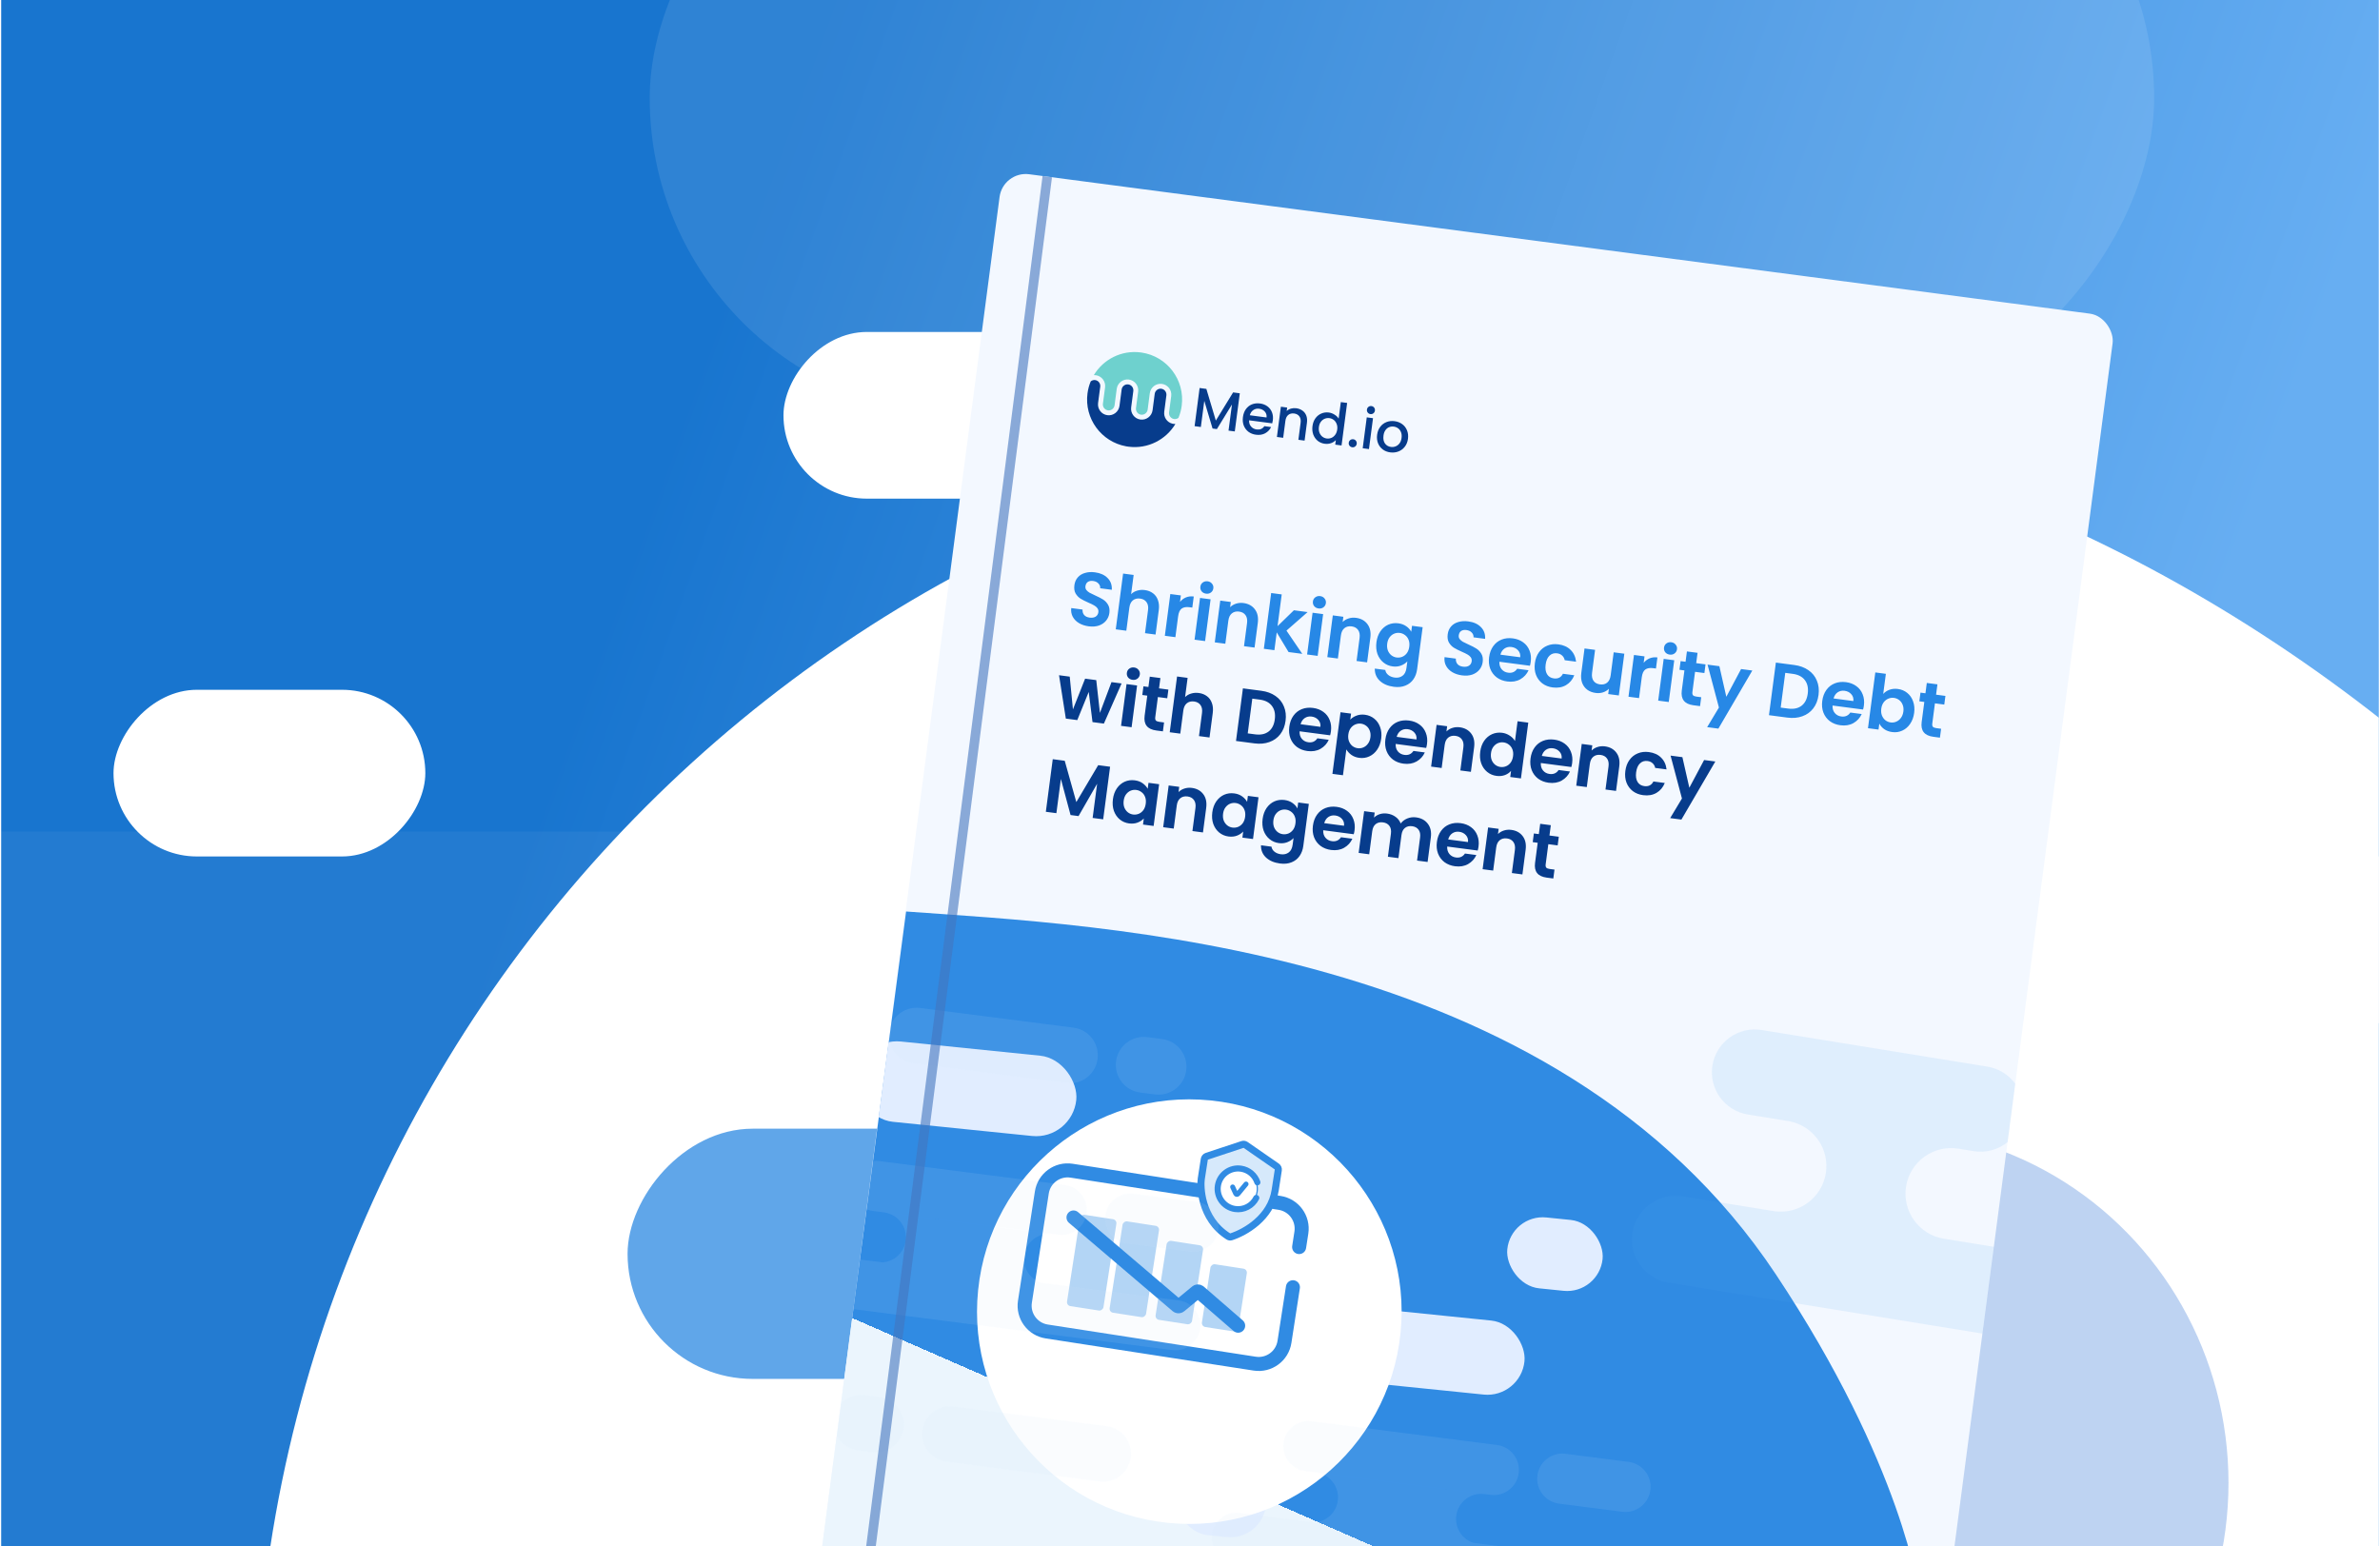
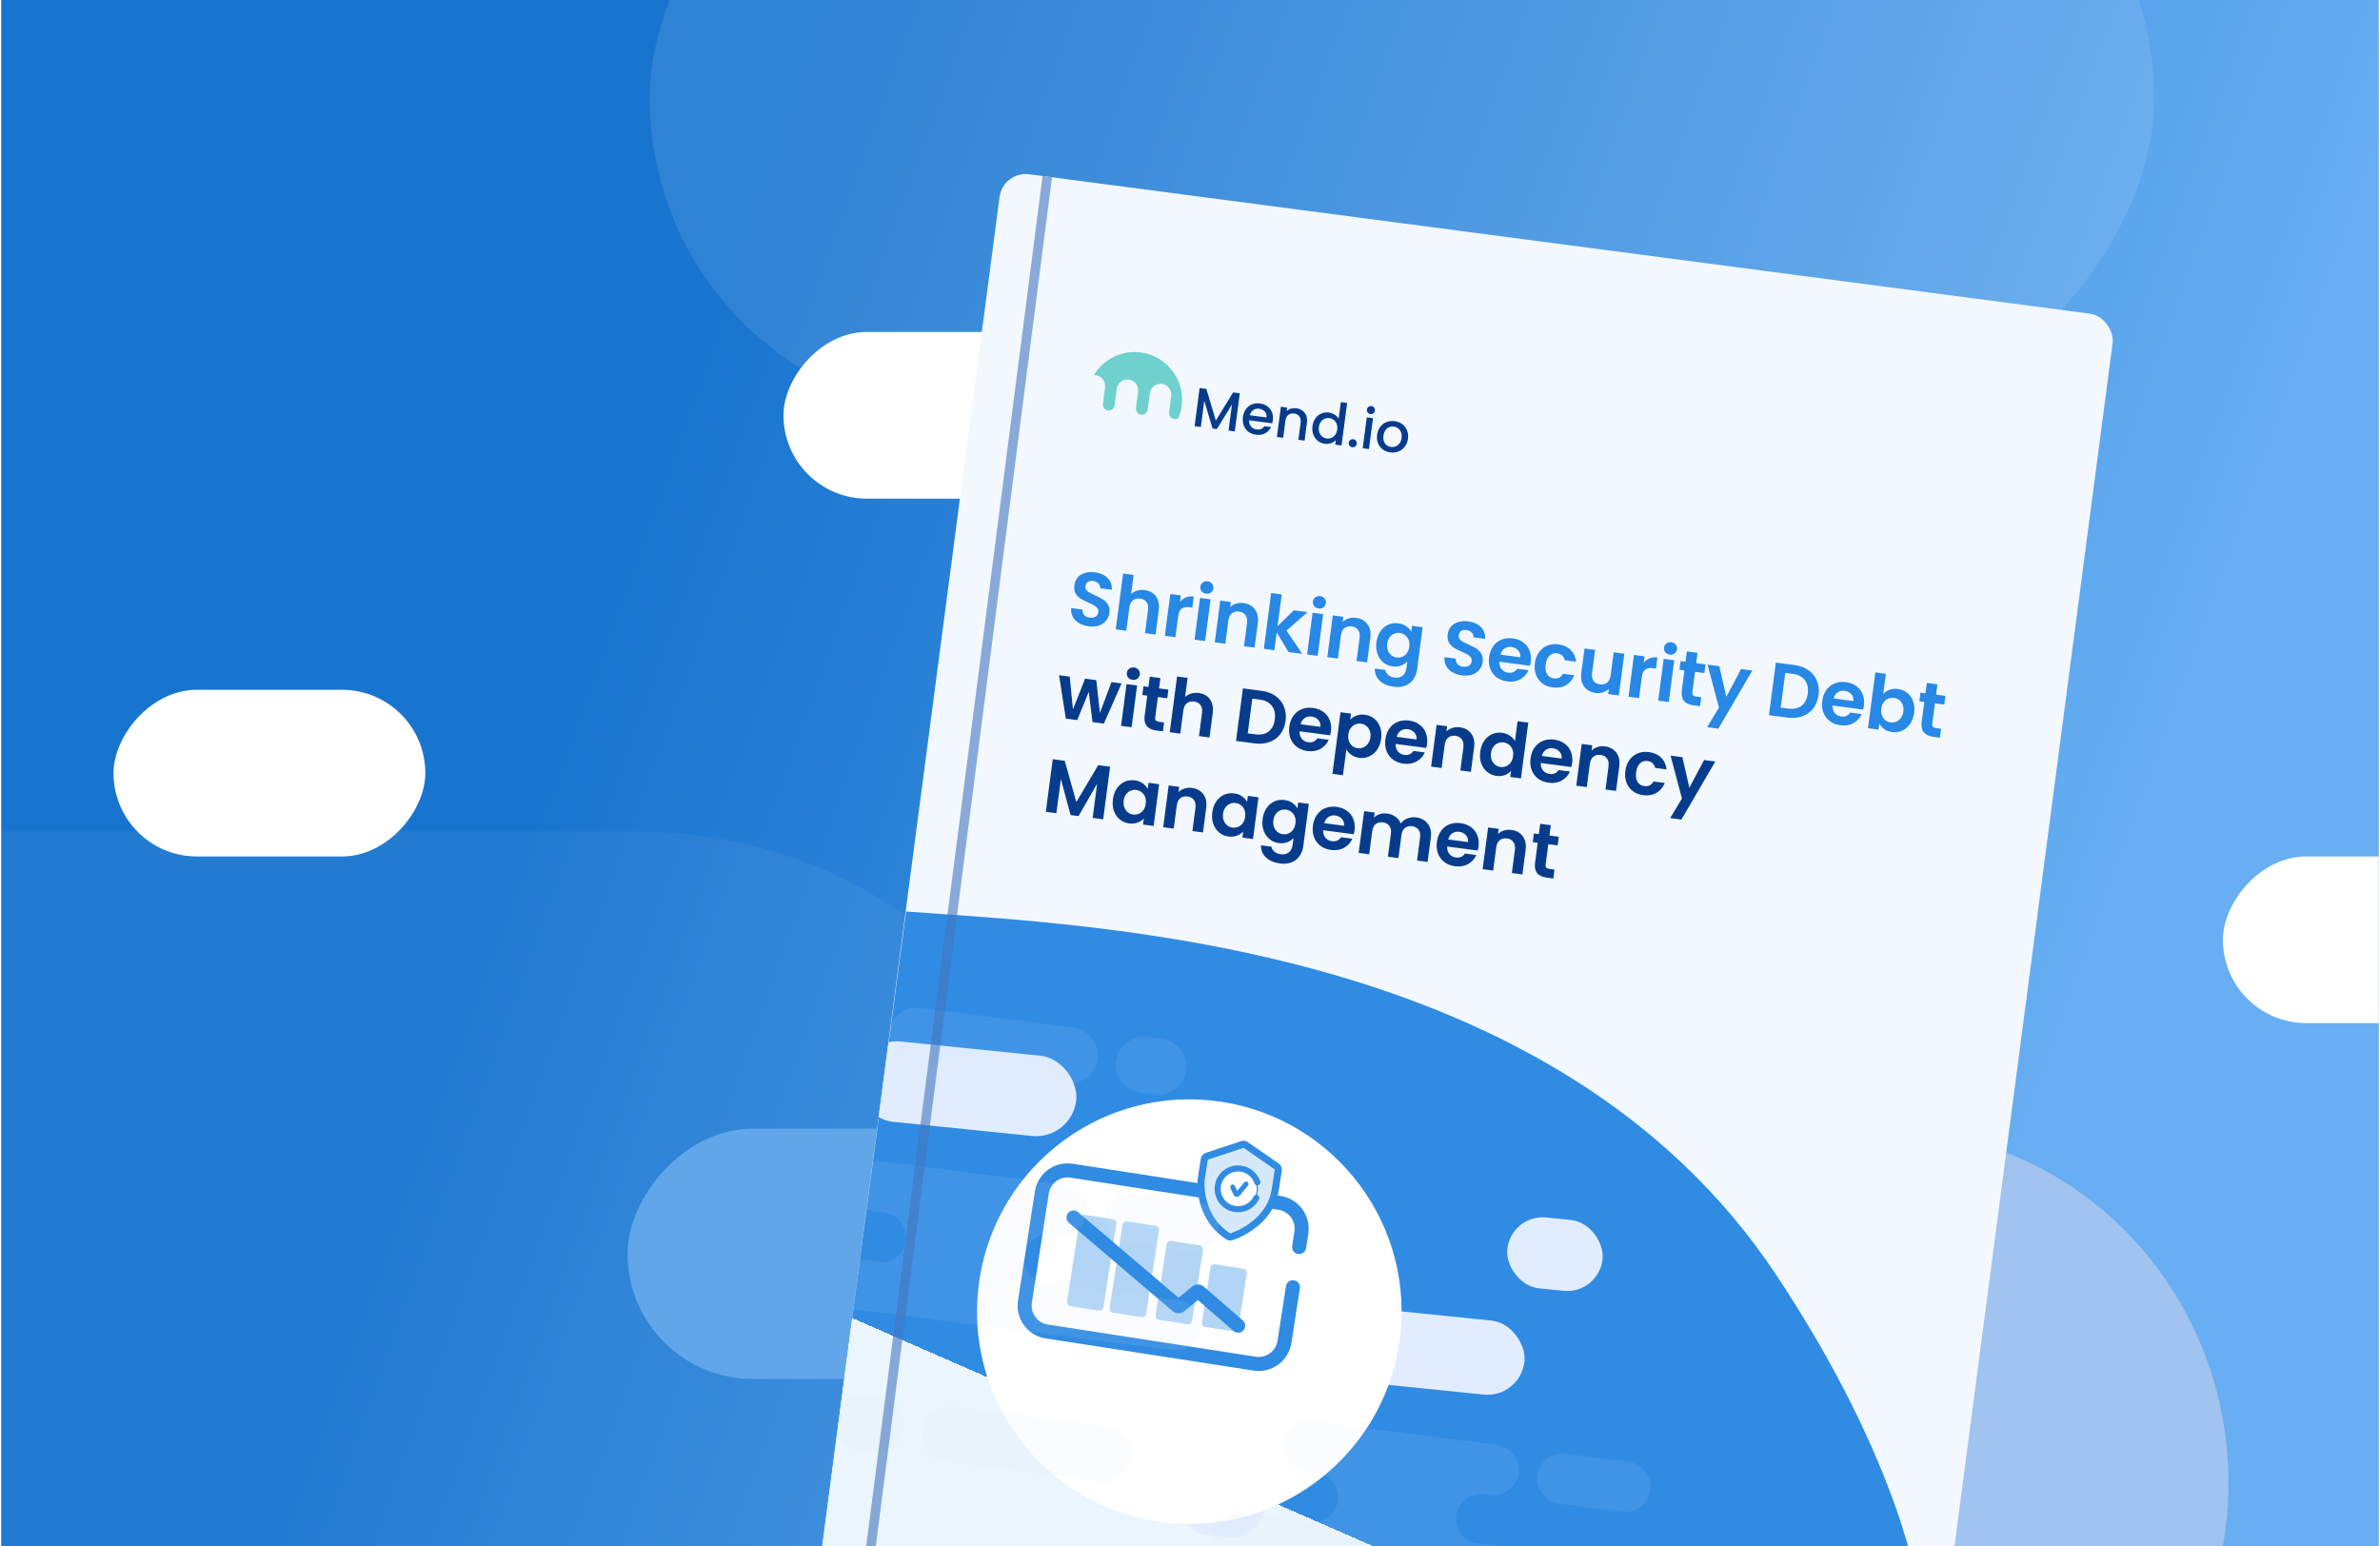
<svg xmlns="http://www.w3.org/2000/svg" width="1002" height="651" viewBox="0 0 1002 651" fill="none">
  <g clip-path="url(#clip0_2690_4139)">
    <rect width="1001" height="651" transform="translate(0.5)" fill="url(#paint0_linear_2690_4139)" />
    <rect opacity="0.05" width="927.78" height="390.644" rx="195.322" transform="matrix(1 0 0 -1 -463.391 740.781)" fill="white" />
    <rect opacity="0.1" width="633.383" height="267.133" rx="133.566" transform="matrix(1 0 0 -1 273.531 174.852)" fill="white" />
    <rect width="131.277" height="70.174" rx="35.087" transform="matrix(1 0 0 -1 329.848 209.938)" fill="white" />
-     <rect width="2671.11" height="1124.68" rx="562.34" transform="matrix(0 -1 -1 0 1231.95 2845.96)" fill="white" />
    <g opacity="0.8" filter="url(#filter0_f_2690_4139)">
      <ellipse cx="792.008" cy="624.313" rx="146.207" ry="149.11" fill="#AEC8EF" />
    </g>
    <rect width="197.867" height="105.343" rx="52.671" transform="matrix(1 0 0 -1 264.211 580.545)" fill="#60A6E9" />
    <g filter="url(#filter1_dd_2690_4139)">
      <g clip-path="url(#clip1_2690_4139)">
        <rect x="422.273" y="52.912" width="472.628" height="668.828" rx="11.121" transform="rotate(7.488 422.273 52.912)" fill="#F3F8FF" />
        <path d="M458.348 244.69C456.804 244.487 455.443 244.039 454.265 243.346C453.107 242.656 452.235 241.767 451.646 240.678C451.058 239.59 450.842 238.367 450.999 237.011L455.758 237.636C455.701 238.554 455.924 239.315 456.426 239.919C456.949 240.525 457.718 240.895 458.733 241.029C459.769 241.165 460.616 241.029 461.272 240.62C461.931 240.19 462.313 239.574 462.419 238.77C462.505 238.114 462.375 237.548 462.029 237.073C461.682 236.597 461.218 236.202 460.635 235.889C460.076 235.557 459.287 235.174 458.269 234.739C456.886 234.127 455.766 233.56 454.91 233.038C454.077 232.499 453.387 231.773 452.839 230.862C452.316 229.933 452.146 228.77 452.33 227.374C452.502 226.063 452.98 224.963 453.764 224.077C454.547 223.19 455.565 222.571 456.816 222.219C458.07 221.845 459.458 221.759 460.981 221.959C463.265 222.259 465.043 223.063 466.312 224.37C467.606 225.659 468.196 227.308 468.083 229.315L463.197 228.673C463.255 227.906 463.009 227.239 462.46 226.672C461.934 226.087 461.174 225.728 460.18 225.598C459.313 225.484 458.586 225.614 457.999 225.989C457.433 226.366 457.094 226.978 456.983 227.824C456.905 228.416 457.03 228.938 457.358 229.39C457.71 229.824 458.154 230.205 458.692 230.534C459.254 230.845 460.043 231.228 461.058 231.684C462.441 232.296 463.559 232.874 464.413 233.416C465.267 233.959 465.966 234.696 466.511 235.628C467.055 236.561 467.237 237.714 467.057 239.089C466.901 240.273 466.45 241.333 465.703 242.268C464.956 243.202 463.95 243.898 462.685 244.356C461.423 244.793 459.977 244.904 458.348 244.69ZM481.99 229.433C483.323 229.608 484.468 230.06 485.427 230.788C486.388 231.495 487.08 232.458 487.5 233.675C487.945 234.874 488.064 236.266 487.855 237.853L486.5 248.164L482.058 247.58L483.334 237.872C483.518 236.476 483.309 235.362 482.708 234.53C482.11 233.677 481.209 233.171 480.003 233.012C478.776 232.851 477.753 233.104 476.934 233.771C476.139 234.419 475.649 235.442 475.466 236.838L474.19 246.546L469.748 245.962L472.834 222.484L477.276 223.068L476.212 231.158C476.883 230.472 477.723 229.98 478.73 229.682C479.74 229.363 480.827 229.28 481.99 229.433ZM496.8 234.413C497.493 233.558 498.329 232.925 499.308 232.516C500.309 232.109 501.401 231.984 502.585 232.14L501.972 236.804L500.799 236.649C499.403 236.466 498.302 236.655 497.497 237.216C496.712 237.78 496.213 238.876 495.999 240.505L494.848 249.261L490.406 248.678L492.717 231.101L497.158 231.685L496.8 234.413ZM507.754 230.947C506.972 230.844 506.348 230.515 505.883 229.959C505.442 229.384 505.271 228.727 505.368 227.987C505.465 227.247 505.8 226.667 506.371 226.247C506.967 225.809 507.656 225.641 508.438 225.744C509.221 225.847 509.833 226.185 510.274 226.76C510.738 227.316 510.922 227.964 510.825 228.704C510.728 229.444 510.381 230.034 509.786 230.472C509.214 230.892 508.537 231.05 507.754 230.947ZM509.668 233.329L507.358 250.906L502.916 250.322L505.227 232.745L509.668 233.329ZM523.513 234.89C525.607 235.166 527.212 236.054 528.327 237.556C529.445 239.037 529.848 240.962 529.537 243.331L528.181 253.643L523.739 253.059L525.016 243.35C525.199 241.954 524.99 240.84 524.39 240.008C523.792 239.155 522.89 238.649 521.684 238.491C520.458 238.329 519.435 238.582 518.615 239.249C517.82 239.898 517.331 240.92 517.147 242.316L515.871 252.025L511.429 251.441L513.74 233.864L518.181 234.448L517.894 236.637C518.586 235.953 519.415 235.46 520.38 235.156C521.369 234.834 522.413 234.746 523.513 234.89ZM542.494 255.524L537.514 247.252L536.53 254.74L532.088 254.156L535.174 230.678L539.616 231.262L537.86 244.619L544.741 237.939L550.516 238.698L541.615 246.5L548.269 256.283L542.494 255.524ZM555.137 237.175C554.354 237.072 553.731 236.743 553.266 236.187C552.825 235.612 552.653 234.955 552.75 234.215C552.848 233.474 553.182 232.894 553.754 232.475C554.349 232.036 555.038 231.869 555.821 231.972C556.603 232.075 557.215 232.413 557.656 232.987C558.121 233.543 558.305 234.192 558.207 234.932C558.11 235.672 557.764 236.261 557.168 236.7C556.597 237.119 555.919 237.278 555.137 237.175ZM557.051 239.557L554.741 257.133L550.299 256.55L552.609 238.973L557.051 239.557ZM570.896 241.118C572.99 241.393 574.594 242.282 575.709 243.784C576.827 245.265 577.23 247.19 576.919 249.559L575.564 259.87L571.122 259.287L572.398 249.578C572.581 248.182 572.373 247.068 571.772 246.236C571.174 245.383 570.273 244.877 569.067 244.719C567.84 244.557 566.817 244.81 565.998 245.477C565.203 246.126 564.713 247.148 564.53 248.544L563.254 258.252L558.812 257.669L561.122 240.092L565.564 240.676L565.276 242.865C565.968 242.181 566.797 241.688 567.762 241.384C568.751 241.062 569.796 240.974 570.896 241.118ZM588.703 243.426C590.014 243.599 591.132 244.015 592.057 244.674C592.984 245.312 593.679 246.082 594.142 246.982L594.471 244.475L598.945 245.063L596.618 262.767C596.404 264.395 595.886 265.801 595.063 266.984C594.238 268.188 593.121 269.074 591.712 269.642C590.301 270.231 588.664 270.403 586.803 270.159C584.307 269.831 582.332 268.979 580.877 267.605C579.444 266.233 578.754 264.528 578.806 262.491L583.216 263.071C583.343 263.905 583.757 264.605 584.457 265.171C585.176 265.76 586.085 266.127 587.185 266.271C588.475 266.441 589.574 266.187 590.48 265.51C591.384 264.855 591.939 263.744 592.145 262.179L592.503 259.45C591.824 260.2 590.94 260.783 589.853 261.2C588.786 261.619 587.608 261.744 586.318 261.574C584.837 261.38 583.533 260.821 582.407 259.898C581.28 258.976 580.447 257.78 579.909 256.31C579.394 254.823 579.255 253.18 579.492 251.382C579.725 249.605 580.281 248.075 581.16 246.792C582.06 245.512 583.161 244.581 584.464 243.999C585.788 243.42 587.201 243.229 588.703 243.426ZM593.316 253.263C593.458 252.185 593.368 251.237 593.045 250.42C592.724 249.582 592.231 248.914 591.565 248.418C590.901 247.9 590.157 247.587 589.332 247.479C588.507 247.371 587.719 247.471 586.969 247.782C586.218 248.092 585.569 248.609 585.022 249.333C584.499 250.039 584.168 250.921 584.029 251.978C583.89 253.036 583.979 253.994 584.296 254.854C584.638 255.695 585.129 256.372 585.772 256.887C586.435 257.405 587.169 257.716 587.973 257.822C588.798 257.93 589.596 257.831 590.368 257.524C591.143 257.195 591.792 256.678 592.315 255.972C592.841 255.245 593.175 254.342 593.316 253.263ZM615.515 265.347C613.971 265.144 612.61 264.697 611.432 264.004C610.274 263.314 609.402 262.424 608.813 261.336C608.225 260.247 608.009 259.025 608.166 257.668L612.925 258.294C612.868 259.211 613.091 259.972 613.593 260.576C614.116 261.183 614.885 261.553 615.9 261.686C616.936 261.823 617.783 261.686 618.439 261.278C619.098 260.848 619.48 260.231 619.586 259.427C619.672 258.772 619.542 258.206 619.195 257.73C618.849 257.254 618.385 256.86 617.802 256.546C617.243 256.215 616.454 255.831 615.436 255.396C614.053 254.784 612.933 254.217 612.076 253.696C611.244 253.156 610.554 252.431 610.006 251.52C609.483 250.59 609.313 249.427 609.497 248.031C609.669 246.72 610.147 245.621 610.931 244.734C611.714 243.847 612.732 243.228 613.983 242.876C615.237 242.503 616.625 242.416 618.148 242.617C620.432 242.917 622.21 243.721 623.479 245.028C624.773 246.317 625.363 247.965 625.25 249.973L620.364 249.331C620.422 248.564 620.176 247.897 619.627 247.33C619.101 246.744 618.341 246.386 617.347 246.255C616.48 246.141 615.753 246.272 615.166 246.646C614.599 247.024 614.261 247.636 614.15 248.482C614.072 249.074 614.197 249.596 614.525 250.048C614.877 250.481 615.321 250.863 615.859 251.191C616.421 251.502 617.21 251.885 618.225 252.342C619.608 252.954 620.726 253.531 621.58 254.074C622.434 254.616 623.133 255.354 623.678 256.286C624.222 257.218 624.404 258.372 624.224 259.746C624.068 260.931 623.617 261.991 622.87 262.925C622.123 263.86 621.117 264.556 619.852 265.014C618.59 265.45 617.144 265.561 615.515 265.347ZM644.459 259.598C644.376 260.233 644.259 260.798 644.107 261.295L631.258 259.606C631.197 260.889 631.51 261.941 632.198 262.763C632.887 263.585 633.802 264.072 634.944 264.222C636.594 264.438 637.861 263.884 638.745 262.559L643.536 263.188C642.806 264.814 641.649 266.082 640.066 266.993C638.486 267.883 636.649 268.19 634.555 267.915C632.863 267.692 631.389 267.122 630.133 266.204C628.9 265.267 627.993 264.061 627.413 262.586C626.853 261.114 626.691 259.479 626.928 257.681C627.167 255.862 627.747 254.314 628.668 253.036C629.589 251.759 630.764 250.838 632.194 250.272C633.624 249.707 635.206 249.539 636.941 249.767C638.612 249.986 640.055 250.542 641.272 251.433C642.51 252.328 643.401 253.488 643.945 254.915C644.513 256.324 644.685 257.885 644.459 259.598ZM640.026 257.725C640.155 256.58 639.862 255.616 639.147 254.833C638.435 254.03 637.497 253.551 636.334 253.399C635.234 253.254 634.259 253.47 633.409 254.047C632.582 254.605 632.007 255.466 631.682 256.628L640.026 257.725ZM646.192 260.213C646.431 258.394 647.01 256.857 647.928 255.6C648.849 254.323 650.014 253.4 651.423 252.832C652.834 252.243 654.386 252.06 656.078 252.282C658.257 252.568 659.982 253.355 661.255 254.641C662.551 255.908 663.313 257.558 663.541 259.589L658.751 258.959C658.597 258.164 658.241 257.515 657.683 257.011C657.149 256.489 656.438 256.17 655.55 256.053C654.281 255.886 653.215 256.22 652.352 257.053C651.493 257.865 650.951 259.118 650.729 260.81C650.509 262.481 650.709 263.83 651.327 264.858C651.947 265.865 652.892 266.452 654.161 266.618C655.959 266.855 657.239 266.205 658 264.67L662.791 265.3C662.054 267.139 660.893 268.525 659.307 269.457C657.722 270.389 655.85 270.713 653.693 270.43C652.001 270.207 650.547 269.64 649.333 268.727C648.122 267.793 647.235 266.601 646.673 265.15C646.113 263.678 645.953 262.032 646.192 260.213ZM683.851 256.223L681.541 273.8L677.067 273.212L677.359 270.991C676.688 271.677 675.858 272.181 674.869 272.503C673.904 272.807 672.882 272.887 671.803 272.746C670.428 272.565 669.25 272.12 668.267 271.41C667.288 270.678 666.565 269.712 666.099 268.51C665.657 267.29 665.538 265.898 665.744 264.332L667.099 254.021L671.541 254.605L670.269 264.282C670.086 265.678 670.293 266.802 670.891 267.655C671.492 268.487 672.395 268.983 673.6 269.141C674.827 269.302 675.838 269.059 676.633 268.41C677.432 267.74 677.922 266.708 678.106 265.312L679.378 255.635L683.851 256.223ZM692 260.07C692.693 259.214 693.529 258.582 694.508 258.172C695.509 257.766 696.601 257.64 697.785 257.796L697.172 262.46L695.998 262.306C694.602 262.122 693.502 262.311 692.696 262.872C691.912 263.436 691.413 264.532 691.199 266.161L690.048 274.918L685.606 274.334L687.917 256.757L692.358 257.341L692 260.07ZM702.954 256.604C702.172 256.501 701.548 256.171 701.083 255.615C700.642 255.041 700.47 254.384 700.568 253.643C700.665 252.903 700.999 252.323 701.571 251.903C702.167 251.465 702.856 251.297 703.638 251.4C704.421 251.503 705.033 251.842 705.473 252.416C705.938 252.972 706.122 253.62 706.025 254.361C705.927 255.101 705.581 255.69 704.986 256.128C704.414 256.548 703.737 256.706 702.954 256.604ZM704.868 258.985L702.558 276.562L698.116 275.978L700.426 258.401L704.868 258.985ZM713.631 263.849L712.514 272.352C712.436 272.944 712.517 273.395 712.755 273.707C713.018 273.999 713.488 274.19 714.165 274.279L716.227 274.55L715.735 278.294L712.943 277.927C709.199 277.435 707.566 275.37 708.044 271.732L709.158 263.261L707.064 262.985L707.543 259.337L709.637 259.612L710.209 255.265L714.682 255.853L714.111 260.2L718.045 260.717L717.566 264.366L713.631 263.849ZM737.738 263.306L723.453 287.765L718.725 287.143L723.684 278.887L718.892 260.828L723.873 261.483L726.796 274.358L733.011 262.684L737.738 263.306ZM755.4 260.979C757.726 261.285 759.708 262.008 761.344 263.148C763.001 264.291 764.194 265.772 764.924 267.589C765.677 269.388 765.908 271.398 765.616 273.618C765.324 275.839 764.582 277.721 763.389 279.264C762.22 280.789 760.688 281.889 758.792 282.565C756.917 283.244 754.816 283.431 752.489 283.125L744.748 282.107L747.658 259.962L755.4 260.979ZM752.827 279.328C755.153 279.634 757.035 279.236 758.47 278.134C759.906 277.031 760.776 275.328 761.079 273.022C761.382 270.717 760.984 268.835 759.884 267.378C758.787 265.9 757.076 265.008 754.749 264.702L751.608 264.289L749.686 278.916L752.827 279.328ZM784.717 278.033C784.634 278.668 784.516 279.233 784.365 279.73L771.515 278.041C771.454 279.324 771.768 280.376 772.456 281.198C773.144 282.02 774.059 282.506 775.201 282.657C776.851 282.873 778.118 282.319 779.002 280.994L783.793 281.623C783.063 283.249 781.907 284.517 780.324 285.428C778.744 286.317 776.907 286.625 774.813 286.349C773.121 286.127 771.646 285.557 770.39 284.639C769.157 283.702 768.251 282.496 767.67 281.021C767.111 279.549 766.949 277.914 767.185 276.116C767.424 274.297 768.004 272.749 768.925 271.471C769.846 270.194 771.022 269.272 772.452 268.707C773.881 268.142 775.464 267.974 777.198 268.202C778.869 268.421 780.313 268.977 781.53 269.868C782.768 270.763 783.659 271.923 784.203 273.35C784.771 274.759 784.942 276.32 784.717 278.033ZM780.283 276.159C780.412 275.015 780.119 274.051 779.405 273.268C778.693 272.465 777.755 271.986 776.592 271.833C775.492 271.689 774.517 271.905 773.666 272.482C772.84 273.04 772.264 273.9 771.939 275.063L780.283 276.159ZM792.851 273.164C793.533 272.393 794.406 271.808 795.47 271.41C796.554 271.015 797.742 270.902 799.032 271.071C800.534 271.269 801.839 271.817 802.947 272.716C804.077 273.617 804.9 274.801 805.417 276.268C805.959 277.716 806.111 279.339 805.875 281.137C805.639 282.935 805.069 284.484 804.166 285.786C803.288 287.069 802.185 288.011 800.858 288.611C799.552 289.214 798.149 289.417 796.647 289.219C795.336 289.047 794.216 288.642 793.289 288.003C792.385 287.347 791.692 286.567 791.208 285.664L790.878 288.171L786.437 287.587L789.522 264.109L793.964 264.693L792.851 273.164ZM801.338 280.541C801.477 279.483 801.374 278.544 801.03 277.724C800.71 276.886 800.217 276.219 799.551 275.723C798.905 275.229 798.17 274.928 797.345 274.82C796.542 274.714 795.752 274.825 794.978 275.154C794.227 275.464 793.578 275.981 793.031 276.705C792.505 277.432 792.172 278.325 792.033 279.382C791.894 280.44 791.985 281.388 792.305 282.226C792.647 283.067 793.138 283.745 793.781 284.259C794.447 284.756 795.182 285.057 795.986 285.163C796.811 285.271 797.6 285.16 798.354 284.828C799.128 284.5 799.779 283.972 800.305 283.245C800.852 282.521 801.196 281.619 801.338 280.541ZM814.624 277.123L813.506 285.626C813.429 286.218 813.509 286.67 813.748 286.981C814.011 287.273 814.481 287.464 815.157 287.553L817.22 287.824L816.728 291.568L813.936 291.201C810.192 290.709 808.559 288.644 809.037 285.006L810.151 276.535L808.057 276.26L808.536 272.611L810.63 272.886L811.201 268.54L815.675 269.128L815.104 273.474L819.038 273.991L818.558 277.64L814.624 277.123Z" fill="#2788E6" />
        <path d="M472.195 268.748L464.745 285.649L459.955 285.019L458.364 272.32L453.546 284.177L448.723 283.543L445.862 265.286L450.367 265.879L451.717 279.676L456.84 266.729L461.535 267.346L463.079 281.137L467.944 268.189L472.195 268.748ZM476.809 267.224C476.027 267.121 475.403 266.792 474.938 266.236C474.497 265.661 474.325 265.004 474.423 264.264C474.52 263.523 474.855 262.943 475.426 262.523C476.022 262.085 476.711 261.918 477.493 262.021C478.276 262.123 478.888 262.462 479.329 263.036C479.793 263.592 479.977 264.241 479.88 264.981C479.783 265.721 479.436 266.31 478.841 266.748C478.269 267.168 477.592 267.327 476.809 267.224ZM478.723 269.606L476.413 287.182L471.971 286.599L474.282 269.022L478.723 269.606ZM487.486 274.469L486.369 282.972C486.291 283.564 486.372 284.016 486.61 284.327C486.873 284.62 487.343 284.81 488.02 284.899L490.082 285.171L489.59 288.914L486.798 288.547C483.054 288.055 481.421 285.99 481.9 282.352L483.013 273.881L480.919 273.606L481.399 269.957L483.493 270.232L484.064 265.886L488.537 266.474L487.966 270.82L491.9 271.337L491.421 274.986L487.486 274.469ZM504.71 272.763C506.042 272.938 507.188 273.39 508.147 274.118C509.108 274.826 509.799 275.788 510.22 277.005C510.665 278.204 510.783 279.597 510.575 281.183L509.219 291.494L504.778 290.911L506.054 281.202C506.237 279.806 506.029 278.692 505.428 277.86C504.83 277.007 503.928 276.501 502.723 276.342C501.496 276.181 500.473 276.434 499.654 277.101C498.858 277.75 498.369 278.772 498.185 280.168L496.909 289.876L492.467 289.293L495.553 265.814L499.995 266.398L498.932 274.489C499.603 273.802 500.442 273.31 501.45 273.012C502.46 272.693 503.547 272.61 504.71 272.763ZM531.021 271.832C533.348 272.138 535.329 272.861 536.965 274.001C538.622 275.144 539.815 276.624 540.545 278.441C541.298 280.24 541.529 282.25 541.237 284.471C540.945 286.692 540.203 288.574 539.01 290.117C537.842 291.642 536.309 292.742 534.413 293.418C532.538 294.097 530.437 294.283 528.11 293.977L520.369 292.96L523.279 270.814L531.021 271.832ZM528.448 290.181C530.774 290.487 532.656 290.088 534.092 288.986C535.527 287.884 536.397 286.18 536.7 283.875C537.003 281.569 536.605 279.688 535.505 278.231C534.409 276.753 532.697 275.861 530.37 275.555L527.229 275.142L525.307 289.768L528.448 290.181ZM560.338 288.886C560.255 289.52 560.137 290.086 559.986 290.582L547.136 288.893C547.075 290.176 547.389 291.229 548.077 292.051C548.765 292.873 549.68 293.359 550.822 293.509C552.472 293.726 553.739 293.172 554.623 291.846L559.414 292.476C558.684 294.101 557.528 295.369 555.945 296.28C554.365 297.17 552.528 297.477 550.434 297.202C548.742 296.979 547.267 296.409 546.011 295.491C544.779 294.554 543.872 293.349 543.291 291.874C542.732 290.402 542.57 288.767 542.806 286.969C543.045 285.15 543.625 283.601 544.546 282.324C545.467 281.046 546.643 280.125 548.073 279.56C549.503 278.995 551.085 278.826 552.819 279.054C554.49 279.274 555.934 279.829 557.151 280.721C558.389 281.615 559.28 282.776 559.824 284.203C560.392 285.611 560.563 287.172 560.338 288.886ZM555.904 287.012C556.033 285.867 555.74 284.903 555.026 284.121C554.314 283.317 553.376 282.839 552.213 282.686C551.113 282.541 550.138 282.757 549.287 283.334C548.461 283.893 547.885 284.753 547.56 285.915L555.904 287.012ZM568.476 283.984C569.153 283.256 570.023 282.692 571.087 282.294C572.174 281.878 573.363 281.754 574.653 281.924C576.155 282.121 577.46 282.669 578.568 283.568C579.698 284.47 580.521 285.654 581.039 287.12C581.58 288.568 581.732 290.191 581.496 291.989C581.26 293.787 580.69 295.337 579.788 296.638C578.909 297.921 577.806 298.863 576.479 299.463C575.174 300.066 573.77 300.269 572.268 300.072C570.978 299.902 569.87 299.488 568.946 298.828C568.042 298.171 567.337 297.401 566.829 296.517L565.399 307.399L560.957 306.815L564.368 280.862L568.81 281.446L568.476 283.984ZM576.959 291.393C577.098 290.335 576.995 289.397 576.651 288.577C576.331 287.739 575.838 287.071 575.172 286.575C574.526 286.081 573.791 285.78 572.967 285.672C572.163 285.566 571.374 285.678 570.599 286.006C569.848 286.316 569.199 286.834 568.652 287.558C568.126 288.285 567.794 289.177 567.655 290.235C567.516 291.292 567.606 292.24 567.926 293.078C568.268 293.919 568.76 294.597 569.402 295.112C570.068 295.608 570.803 295.909 571.607 296.015C572.432 296.123 573.221 296.012 573.975 295.681C574.75 295.352 575.4 294.824 575.926 294.097C576.473 293.373 576.817 292.472 576.959 291.393ZM600.788 294.202C600.704 294.837 600.587 295.402 600.436 295.899L587.586 294.21C587.525 295.493 587.839 296.545 588.527 297.367C589.215 298.189 590.13 298.675 591.272 298.826C592.922 299.042 594.189 298.488 595.073 297.163L599.864 297.792C599.134 299.418 597.977 300.686 596.395 301.597C594.814 302.486 592.977 302.794 590.883 302.518C589.191 302.296 587.717 301.726 586.461 300.808C585.228 299.871 584.322 298.665 583.741 297.19C583.181 295.718 583.02 294.083 583.256 292.285C583.495 290.466 584.075 288.918 584.996 287.64C585.917 286.363 587.093 285.441 588.522 284.876C589.952 284.311 591.534 284.143 593.269 284.371C594.94 284.59 596.384 285.146 597.6 286.037C598.838 286.932 599.729 288.092 600.273 289.519C600.841 290.928 601.013 292.489 600.788 294.202ZM596.354 292.328C596.483 291.184 596.19 290.22 595.475 289.437C594.763 288.634 593.826 288.155 592.662 288.002C591.562 287.858 590.587 288.074 589.737 288.651C588.91 289.209 588.335 290.069 588.01 291.232L596.354 292.328ZM614.591 287.205C616.685 287.481 618.29 288.369 619.405 289.871C620.523 291.352 620.926 293.277 620.615 295.646L619.259 305.958L614.817 305.374L616.093 295.665C616.277 294.269 616.068 293.155 615.468 292.323C614.87 291.47 613.968 290.964 612.762 290.806C611.536 290.644 610.513 290.897 609.693 291.564C608.898 292.213 608.409 293.235 608.225 294.631L606.949 304.34L602.507 303.756L604.818 286.179L609.259 286.763L608.972 288.952C609.664 288.268 610.493 287.775 611.458 287.471C612.447 287.149 613.491 287.061 614.591 287.205ZM623.187 297.469C623.421 295.692 623.977 294.162 624.856 292.879C625.755 291.599 626.867 290.669 628.191 290.09C629.515 289.511 630.928 289.32 632.43 289.518C633.572 289.668 634.628 290.065 635.598 290.709C636.57 291.331 637.309 292.096 637.814 293.001L638.911 284.657L643.416 285.249L640.33 308.727L635.825 308.135L636.167 305.533C635.503 306.328 634.639 306.925 633.576 307.323C632.512 307.721 631.325 307.834 630.013 307.662C628.533 307.467 627.229 306.908 626.102 305.986C624.975 305.063 624.143 303.867 623.604 302.397C623.09 300.91 622.951 299.267 623.187 297.469ZM637.012 299.351C637.154 298.272 637.063 297.324 636.74 296.507C636.42 295.669 635.927 295.002 635.26 294.505C634.597 293.988 633.853 293.675 633.028 293.566C632.203 293.458 631.415 293.559 630.664 293.869C629.913 294.179 629.264 294.696 628.717 295.42C628.194 296.126 627.863 297.008 627.724 298.065C627.585 299.123 627.674 300.081 627.992 300.941C628.333 301.782 628.825 302.46 629.467 302.974C630.131 303.492 630.864 303.804 631.668 303.909C632.493 304.018 633.292 303.918 634.064 303.611C634.838 303.282 635.487 302.765 636.01 302.059C636.536 301.332 636.87 300.429 637.012 299.351ZM661.896 302.234C661.812 302.869 661.695 303.434 661.544 303.931L648.694 302.242C648.633 303.525 648.947 304.577 649.635 305.399C650.323 306.221 651.238 306.707 652.38 306.857C654.03 307.074 655.297 306.52 656.181 305.195L660.972 305.824C660.242 307.45 659.086 308.718 657.503 309.629C655.923 310.518 654.086 310.826 651.992 310.55C650.299 310.328 648.825 309.758 647.569 308.839C646.336 307.903 645.43 306.697 644.849 305.222C644.289 303.75 644.128 302.115 644.364 300.317C644.603 298.498 645.183 296.95 646.104 295.672C647.025 294.395 648.201 293.473 649.631 292.908C651.06 292.343 652.642 292.174 654.377 292.402C656.048 292.622 657.492 293.178 658.709 294.069C659.947 294.963 660.838 296.124 661.382 297.551C661.95 298.96 662.121 300.521 661.896 302.234ZM657.462 300.36C657.591 299.215 657.298 298.252 656.583 297.469C655.871 296.666 654.934 296.187 653.77 296.034C652.671 295.89 651.695 296.106 650.845 296.683C650.019 297.241 649.443 298.101 649.118 299.264L657.462 300.36ZM675.699 295.237C677.793 295.512 679.398 296.401 680.513 297.903C681.631 299.384 682.034 301.309 681.723 303.678L680.367 313.989L675.926 313.406L677.202 303.697C677.385 302.301 677.177 301.187 676.576 300.355C675.978 299.502 675.076 298.996 673.871 298.838C672.644 298.676 671.621 298.929 670.802 299.596C670.006 300.245 669.517 301.267 669.333 302.663L668.057 312.371L663.615 311.788L665.926 294.211L670.368 294.795L670.08 296.984C670.772 296.3 671.601 295.807 672.566 295.503C673.555 295.181 674.599 295.093 675.699 295.237ZM684.287 305.564C684.526 303.745 685.105 302.208 686.023 300.951C686.944 299.674 688.109 298.751 689.517 298.183C690.929 297.594 692.481 297.411 694.173 297.633C696.351 297.919 698.077 298.706 699.35 299.992C700.646 301.26 701.408 302.909 701.636 304.94L696.846 304.31C696.692 303.515 696.336 302.866 695.778 302.363C695.244 301.841 694.533 301.521 693.645 301.404C692.376 301.238 691.31 301.571 690.447 302.404C689.587 303.216 689.046 304.469 688.824 306.161C688.604 307.832 688.804 309.181 689.421 310.209C690.042 311.216 690.987 311.803 692.256 311.97C694.054 312.206 695.334 311.556 696.095 310.021L700.886 310.651C700.149 312.491 698.988 313.876 697.402 314.808C695.817 315.74 693.945 316.065 691.788 315.781C690.095 315.559 688.642 314.991 687.428 314.078C686.217 313.145 685.33 311.952 684.768 310.501C684.208 309.029 684.048 307.383 684.287 305.564ZM722.168 301.603L707.883 326.062L703.156 325.441L708.114 317.184L703.322 299.126L708.303 299.781L711.227 312.656L717.441 300.982L722.168 301.603ZM467.361 303.809L464.45 325.954L460.009 325.37L461.902 310.966L454.076 324.59L450.713 324.148L446.641 308.96L444.748 323.364L440.306 322.781L443.217 300.635L448.261 301.298L453.141 318.69L462.348 303.15L467.361 303.809ZM468.546 317.488C468.78 315.711 469.336 314.181 470.214 312.898C471.114 311.618 472.216 310.686 473.519 310.105C474.843 309.526 476.256 309.335 477.757 309.532C479.069 309.705 480.176 310.119 481.08 310.776C482.004 311.435 482.71 312.206 483.196 313.087L483.526 310.581L487.999 311.169L485.689 328.746L481.216 328.158L481.553 325.588C480.874 326.338 479.99 326.921 478.903 327.337C477.839 327.735 476.652 327.848 475.34 327.676C473.86 327.481 472.556 326.923 471.429 326C470.324 325.08 469.502 323.885 468.963 322.416C468.449 320.928 468.31 319.285 468.546 317.488ZM482.371 319.369C482.512 318.291 482.422 317.343 482.099 316.526C481.779 315.687 481.286 315.02 480.619 314.524C479.956 314.006 479.211 313.693 478.387 313.585C477.562 313.476 476.774 313.577 476.023 313.887C475.272 314.197 474.623 314.715 474.076 315.439C473.553 316.145 473.222 317.026 473.083 318.084C472.944 319.141 473.033 320.1 473.351 320.959C473.692 321.8 474.184 322.478 474.826 322.993C475.49 323.51 476.223 323.822 477.027 323.928C477.852 324.036 478.65 323.937 479.422 323.629C480.197 323.301 480.846 322.784 481.369 322.078C481.895 321.351 482.229 320.448 482.371 319.369ZM501.794 312.724C503.888 312.999 505.492 313.888 506.607 315.39C507.725 316.871 508.129 318.796 507.817 321.165L506.462 331.476L502.02 330.892L503.296 321.184C503.48 319.788 503.271 318.674 502.67 317.842C502.072 316.988 501.171 316.483 499.965 316.324C498.738 316.163 497.715 316.416 496.896 317.083C496.101 317.731 495.611 318.753 495.428 320.149L494.152 329.858L489.71 329.274L492.02 311.697L496.462 312.281L496.174 314.47C496.867 313.787 497.695 313.293 498.66 312.99C499.649 312.668 500.694 312.579 501.794 312.724ZM510.39 322.987C510.623 321.211 511.179 319.681 512.058 318.398C512.958 317.117 514.059 316.186 515.362 315.604C516.686 315.025 518.099 314.835 519.601 315.032C520.913 315.204 522.02 315.619 522.923 316.275C523.848 316.935 524.554 317.705 525.04 318.587L525.37 316.081L529.843 316.669L527.533 334.245L523.059 333.657L523.397 331.088C522.718 331.837 521.834 332.421 520.747 332.837C519.683 333.235 518.495 333.348 517.184 333.176C515.703 332.981 514.4 332.422 513.273 331.5C512.168 330.58 511.346 329.385 510.807 327.916C510.293 326.428 510.154 324.785 510.39 322.987ZM524.215 324.869C524.356 323.79 524.266 322.842 523.943 322.025C523.623 321.187 523.129 320.52 522.463 320.023C521.799 319.506 521.055 319.193 520.23 319.085C519.405 318.976 518.618 319.077 517.867 319.387C517.116 319.697 516.467 320.214 515.92 320.939C515.397 321.644 515.066 322.526 514.927 323.584C514.788 324.641 514.877 325.6 515.194 326.459C515.536 327.3 516.028 327.978 516.67 328.493C517.334 329.01 518.067 329.322 518.871 329.428C519.696 329.536 520.494 329.437 521.266 329.129C522.041 328.801 522.69 328.283 523.213 327.578C523.739 326.851 524.073 325.948 524.215 324.869ZM540.786 317.816C542.098 317.989 543.216 318.405 544.14 319.064C545.068 319.702 545.763 320.472 546.225 321.372L546.555 318.865L551.028 319.453L548.702 337.157C548.487 338.786 547.969 340.191 547.147 341.374C546.321 342.578 545.204 343.464 543.796 344.032C542.384 344.621 540.748 344.793 538.887 344.549C536.391 344.221 534.415 343.369 532.961 341.995C531.527 340.623 530.837 338.919 530.89 336.881L535.3 337.461C535.427 338.295 535.84 338.995 536.541 339.561C537.259 340.15 538.169 340.517 539.268 340.661C540.559 340.831 541.657 340.577 542.564 339.9C543.468 339.245 544.022 338.134 544.228 336.569L544.587 333.84C543.907 334.59 543.024 335.173 541.936 335.59C540.87 336.009 539.691 336.134 538.401 335.964C536.921 335.77 535.617 335.211 534.49 334.288C533.363 333.366 532.531 332.17 531.992 330.7C531.478 329.213 531.339 327.57 531.575 325.772C531.809 323.995 532.365 322.465 533.243 321.182C534.143 319.902 535.245 318.971 536.548 318.389C537.872 317.81 539.285 317.619 540.786 317.816ZM545.4 327.654C545.542 326.575 545.451 325.627 545.128 324.81C544.808 323.972 544.315 323.304 543.648 322.808C542.985 322.29 542.241 321.977 541.416 321.869C540.591 321.761 539.803 321.861 539.052 322.172C538.301 322.482 537.652 322.999 537.105 323.723C536.582 324.429 536.251 325.311 536.112 326.368C535.973 327.426 536.062 328.384 536.38 329.244C536.721 330.085 537.213 330.763 537.855 331.277C538.519 331.795 539.252 332.106 540.056 332.212C540.881 332.32 541.68 332.221 542.452 331.914C543.226 331.585 543.875 331.068 544.398 330.362C544.924 329.635 545.258 328.732 545.4 327.654ZM570.284 330.537C570.2 331.171 570.083 331.737 569.932 332.234L557.082 330.545C557.021 331.828 557.335 332.88 558.023 333.702C558.711 334.524 559.626 335.01 560.768 335.16C562.418 335.377 563.685 334.823 564.569 333.497L569.36 334.127C568.63 335.753 567.474 337.021 565.891 337.931C564.311 338.821 562.474 339.128 560.38 338.853C558.687 338.631 557.213 338.06 555.957 337.142C554.724 336.206 553.818 335 553.237 333.525C552.677 332.053 552.516 330.418 552.752 328.62C552.991 326.801 553.571 325.253 554.492 323.975C555.413 322.698 556.589 321.776 558.018 321.211C559.448 320.646 561.03 320.477 562.765 320.705C564.436 320.925 565.88 321.48 567.097 322.372C568.335 323.266 569.226 324.427 569.77 325.854C570.338 327.263 570.509 328.824 570.284 330.537ZM565.85 328.663C565.979 327.518 565.686 326.554 564.971 325.772C564.259 324.968 563.322 324.49 562.158 324.337C561.059 324.193 560.083 324.409 559.233 324.985C558.406 325.544 557.831 326.404 557.506 327.566L565.85 328.663ZM596.175 325.129C598.333 325.412 599.98 326.307 601.116 327.812C602.276 329.298 602.7 331.226 602.389 333.595L601.034 343.906L596.592 343.322L597.868 333.614C598.049 332.239 597.837 331.146 597.234 330.335C596.633 329.503 595.73 329.008 594.524 328.849C593.319 328.691 592.308 328.935 591.491 329.58C590.699 330.208 590.212 331.209 590.031 332.584L588.755 342.292L584.314 341.708L585.59 332C585.77 330.625 585.559 329.532 584.955 328.721C584.355 327.889 583.452 327.394 582.246 327.236C581.019 327.074 579.998 327.317 579.181 327.962C578.389 328.59 577.902 329.591 577.721 330.966L576.445 340.674L572.003 340.09L574.314 322.514L578.755 323.097L578.476 325.223C579.144 324.558 579.951 324.072 580.895 323.766C581.86 323.462 582.882 323.382 583.96 323.523C585.335 323.704 586.523 324.161 587.524 324.895C588.528 325.608 589.255 326.543 589.705 327.7C590.41 326.759 591.342 326.054 592.501 325.582C593.681 325.113 594.906 324.962 596.175 325.129ZM622.476 337.397C622.393 338.031 622.275 338.597 622.124 339.093L609.275 337.405C609.213 338.688 609.527 339.74 610.215 340.562C610.903 341.384 611.818 341.87 612.96 342.02C614.61 342.237 615.877 341.683 616.762 340.357L621.552 340.987C620.822 342.613 619.666 343.881 618.083 344.791C616.503 345.681 614.666 345.988 612.572 345.713C610.88 345.491 609.406 344.92 608.149 344.002C606.917 343.066 606.01 341.86 605.429 340.385C604.87 338.913 604.708 337.278 604.944 335.48C605.184 333.661 605.764 332.113 606.685 330.835C607.606 329.558 608.781 328.636 610.211 328.071C611.641 327.506 613.223 327.337 614.957 327.565C616.628 327.785 618.072 328.34 619.289 329.232C620.527 330.126 621.418 331.287 621.962 332.714C622.53 334.123 622.701 335.684 622.476 337.397ZM618.042 335.523C618.171 334.378 617.879 333.414 617.164 332.632C616.452 331.828 615.514 331.35 614.351 331.197C613.251 331.053 612.276 331.269 611.425 331.845C610.599 332.404 610.023 333.264 609.698 334.426L618.042 335.523ZM636.28 330.4C638.374 330.675 639.978 331.564 641.093 333.066C642.211 334.547 642.614 336.472 642.303 338.841L640.948 349.152L636.506 348.568L637.782 338.86C637.965 337.464 637.757 336.35 637.156 335.518C636.558 334.665 635.656 334.159 634.451 334C633.224 333.839 632.201 334.092 631.382 334.759C630.587 335.408 630.097 336.43 629.914 337.826L628.638 347.534L624.196 346.95L626.506 329.374L630.948 329.957L630.66 332.147C631.352 331.463 632.181 330.969 633.146 330.666C634.135 330.344 635.18 330.255 636.28 330.4ZM651.857 336.417L650.739 344.92C650.661 345.512 650.742 345.964 650.98 346.275C651.243 346.568 651.713 346.759 652.39 346.848L654.452 347.119L653.96 350.863L651.168 350.496C647.424 350.004 645.791 347.938 646.27 344.3L647.383 335.829L645.289 335.554L645.769 331.905L647.863 332.181L648.434 327.834L652.907 328.422L652.336 332.769L656.27 333.286L655.791 336.934L651.857 336.417Z" fill="#073C8C" />
        <path d="M585.295 171.459C584.093 171.301 583.043 170.889 582.143 170.222C581.245 169.54 580.583 168.669 580.158 167.61C579.735 166.535 579.61 165.343 579.782 164.033C579.952 162.739 580.388 161.628 581.09 160.702C581.791 159.775 582.671 159.107 583.728 158.697C584.785 158.287 585.922 158.162 587.14 158.322C588.357 158.482 589.423 158.897 590.339 159.566C591.254 160.235 591.931 161.108 592.369 162.184C592.808 163.261 592.942 164.446 592.772 165.741C592.602 167.035 592.158 168.145 591.441 169.069C590.724 169.994 589.82 170.667 588.73 171.088C587.658 171.496 586.513 171.619 585.295 171.459ZM585.596 169.171C586.274 169.26 586.927 169.181 587.555 168.935C588.199 168.69 588.748 168.269 589.203 167.67C589.658 167.071 589.946 166.31 590.068 165.385C590.189 164.461 590.114 163.659 589.843 162.981C589.573 162.287 589.167 161.74 588.624 161.339C588.081 160.939 587.471 160.694 586.793 160.605C586.115 160.516 585.462 160.594 584.834 160.841C584.221 161.09 583.702 161.515 583.278 162.118C582.856 162.705 582.585 163.461 582.463 164.386C582.283 165.757 582.49 166.866 583.084 167.712C583.696 168.545 584.533 169.031 585.596 169.171Z" fill="#073C8C" />
        <path d="M576.963 155.341C576.485 155.278 576.105 155.063 575.824 154.697C575.543 154.331 575.434 153.909 575.497 153.431C575.56 152.954 575.774 152.574 576.14 152.293C576.506 152.012 576.928 151.903 577.406 151.966C577.868 152.027 578.24 152.24 578.521 152.606C578.802 152.972 578.911 153.394 578.849 153.872C578.786 154.35 578.571 154.729 578.205 155.01C577.839 155.291 577.425 155.401 576.963 155.341ZM578.053 157.064L576.344 170.068L573.709 169.722L575.418 156.718L578.053 157.064Z" fill="#073C8C" />
        <path d="M569.302 169.309C568.825 169.247 568.445 169.032 568.164 168.666C567.883 168.3 567.774 167.878 567.837 167.4C567.9 166.923 568.114 166.543 568.48 166.262C568.846 165.981 569.268 165.872 569.746 165.935C570.208 165.995 570.58 166.209 570.861 166.575C571.142 166.941 571.251 167.363 571.188 167.841C571.126 168.318 570.911 168.698 570.545 168.979C570.179 169.26 569.765 169.37 569.302 169.309Z" fill="#073C8C" />
        <path d="M552.565 160.407C552.733 159.128 553.144 158.03 553.797 157.112C554.466 156.197 555.291 155.529 556.271 155.11C557.268 154.676 558.33 154.534 559.455 154.681C560.287 154.791 561.079 155.083 561.832 155.558C562.602 156.02 563.186 156.583 563.585 157.247L564.499 150.294L567.157 150.643L564.803 168.552L562.145 168.203L562.397 166.284C561.885 166.844 561.217 167.273 560.394 167.573C559.586 167.874 558.689 167.96 557.703 167.831C556.593 167.685 555.613 167.274 554.761 166.597C553.927 165.908 553.306 165.027 552.898 163.954C552.508 162.868 552.397 161.686 552.565 160.407ZM562.983 161.823C563.099 160.945 563.014 160.158 562.729 159.462C562.46 158.768 562.055 158.213 561.514 157.797C560.973 157.381 560.363 157.129 559.685 157.04C559.007 156.951 558.353 157.037 557.723 157.299C557.095 157.546 556.554 157.968 556.099 158.567C555.661 159.152 555.385 159.884 555.269 160.762C555.154 161.641 555.23 162.434 555.497 163.144C555.78 163.855 556.191 164.426 556.73 164.857C557.286 165.275 557.896 165.528 558.558 165.615C559.236 165.704 559.89 165.618 560.52 165.356C561.151 165.094 561.685 164.662 562.125 164.062C562.582 163.448 562.868 162.702 562.983 161.823Z" fill="#073C8C" />
        <path d="M545.719 152.876C546.72 153.007 547.587 153.333 548.318 153.852C549.065 154.374 549.608 155.072 549.947 155.948C550.287 156.823 550.381 157.839 550.229 158.994L549.241 166.507L546.629 166.163L547.565 159.044C547.715 157.904 547.544 156.996 547.053 156.32C546.564 155.628 545.826 155.218 544.84 155.088C543.854 154.959 543.028 155.163 542.361 155.703C541.712 156.229 541.312 157.062 541.162 158.202L540.227 165.322L537.592 164.975L539.266 152.239L541.901 152.586L541.709 154.042C542.21 153.575 542.81 153.238 543.511 153.032C544.228 152.829 544.964 152.777 545.719 152.876Z" fill="#073C8C" />
        <path d="M535.872 157.955C535.81 158.432 535.722 158.86 535.61 159.237L525.879 157.958C525.822 158.985 526.092 159.851 526.689 160.557C527.286 161.262 528.078 161.68 529.064 161.81C530.482 161.996 531.561 161.534 532.303 160.425L535.146 160.798C534.607 161.919 533.779 162.79 532.663 163.411C531.564 164.019 530.267 164.225 528.772 164.029C527.555 163.869 526.496 163.455 525.596 162.788C524.714 162.108 524.06 161.238 523.635 160.179C523.227 159.106 523.11 157.915 523.282 156.606C523.454 155.296 523.867 154.182 524.52 153.265C525.191 152.334 526.04 151.662 527.066 151.248C528.108 150.836 529.253 150.712 530.501 150.876C531.703 151.034 532.739 151.437 533.611 152.085C534.482 152.732 535.116 153.568 535.515 154.592C535.915 155.601 536.034 156.722 535.872 157.955ZM533.231 156.761C533.343 155.788 533.099 154.964 532.498 154.29C531.897 153.615 531.095 153.212 530.094 153.08C529.185 152.961 528.368 153.151 527.644 153.652C526.922 154.137 526.434 154.864 526.181 155.834L533.231 156.761Z" fill="#073C8C" />
        <path d="M521.967 146.581L519.855 162.646L517.22 162.299L518.666 151.297L512.32 161.655L510.494 161.415L507.017 149.766L505.57 160.768L502.935 160.422L505.047 144.357L507.89 144.731L511.874 158.07L519.147 146.211L521.967 146.581Z" fill="#073C8C" />
-         <path d="M494.843 159.504C490.868 166.134 483.223 170.13 475.073 169.059C474.741 169.015 474.413 168.964 474.089 168.904C463.659 167.009 456.45 157.238 457.847 146.611C458.081 144.834 458.546 143.143 459.201 141.562C459.711 141.144 460.379 140.927 461.077 141.019C462.432 141.197 463.389 142.455 463.209 143.82L463.105 144.617C463.103 144.629 463.096 144.644 463.095 144.654L462.301 150.689C461.973 153.185 463.729 155.481 466.215 155.808C468.7 156.135 470.991 154.37 471.319 151.874L471.958 147.005C471.961 146.988 471.957 146.975 471.96 146.957L472.217 145.002C472.396 143.637 473.646 142.668 475 142.846C476.355 143.024 477.312 144.283 477.132 145.648L476.23 152.517C475.902 155.013 477.655 157.309 480.141 157.636C482.626 157.963 484.916 156.198 485.244 153.702L485.884 148.833C485.886 148.816 485.883 148.802 485.885 148.785L486.142 146.829C486.322 145.464 487.571 144.496 488.926 144.674C490.281 144.852 491.238 146.111 491.058 147.475L491.037 147.636C491.037 147.636 491.034 147.659 491.032 147.671L490.155 154.345C489.853 156.642 491.317 158.772 493.488 159.349C493.673 159.399 493.868 159.438 494.064 159.463C494.33 159.498 494.593 159.505 494.855 159.496" fill="#073C8C" />
        <path d="M497.513 151.828C497.277 153.625 496.805 155.327 496.142 156.925C496.142 156.925 496.139 156.93 496.139 156.932C496.136 156.932 496.133 156.937 496.131 156.936C495.628 157.318 494.989 157.51 494.321 157.422C492.966 157.244 492.009 155.986 492.188 154.621L492.376 153.196C492.378 153.181 492.379 153.171 492.38 153.161L493.091 147.752C493.419 145.256 491.666 142.957 489.181 142.63C486.695 142.303 484.405 144.071 484.077 146.567L483.35 152.096C483.348 152.109 483.351 152.125 483.349 152.14L483.179 153.437C482.999 154.801 481.75 155.77 480.395 155.592C479.041 155.414 478.084 154.155 478.263 152.791L479.166 145.921C479.494 143.425 477.741 141.126 475.255 140.8C472.77 140.473 470.479 142.241 470.151 144.736L469.425 150.266C469.423 150.279 469.426 150.297 469.424 150.309L469.254 151.606C469.074 152.971 467.824 153.94 466.47 153.762C465.115 153.584 464.158 152.325 464.338 150.96L464.443 150.163C464.444 150.151 464.451 150.139 464.452 150.126L465.245 144.094C465.573 141.598 463.819 139.304 461.335 138.973C461.056 138.936 460.781 138.928 460.508 138.943C464.483 132.311 472.128 128.315 480.281 129.387C480.389 129.401 480.492 129.414 480.6 129.429C491.384 131.02 498.936 140.98 497.51 151.828" fill="#6ED1CE" />
        <path d="M381.474 364.758L343.383 652.003H807.867C807.867 652.003 801.409 598.367 747.575 517.425C654.515 377.505 461.452 370.658 381.474 364.758Z" fill="url(#paint1_linear_2690_4139)" />
-         <path opacity="0.12" d="M702.538 521.047L746.855 528.235L812.485 538.88L894.324 552.155C904.379 553.786 913.85 546.969 915.479 536.929C917.107 526.89 910.276 517.428 900.221 515.797L818.349 502.517C807.884 500.802 800.779 490.948 802.475 480.492C804.173 470.024 814.047 462.918 824.53 464.618L830.936 465.657C840.777 467.253 850.047 460.582 851.64 450.755C853.234 440.929 846.549 431.669 836.707 430.073L741.654 414.655C731.813 413.058 722.543 419.73 720.949 429.556C719.355 439.383 726.041 448.643 735.882 450.239L754.096 453.193C753.874 453.157 753.654 453.125 753.433 453.097C763.553 455.096 770.342 464.764 768.68 475.01C767.018 485.256 757.521 492.282 747.288 490.979C747.506 491.023 747.726 491.062 747.947 491.098L708.436 484.689C698.381 483.058 688.909 489.875 687.281 499.915C685.652 509.955 692.483 519.416 702.538 521.047Z" fill="#51A1F0" />
        <rect x="362.43" y="417.783" width="92.889" height="33.973" rx="16.987" transform="rotate(5.816 362.43 417.783)" fill="#E1EDFF" />
        <rect x="636.102" y="492.057" width="40.331" height="29.993" rx="14.997" transform="rotate(5.816 636.102 492.057)" fill="#E1EDFF" />
        <rect x="550.328" y="529.09" width="93.555" height="31.325" rx="15.662" transform="rotate(5.816 550.328 529.09)" fill="#E1EDFF" />
        <rect x="496.676" y="595.98" width="38" height="29.993" rx="14.997" transform="rotate(5.816 496.676 595.98)" fill="#E1EDFF" />
        <g filter="url(#filter2_d_2690_4139)">
          <circle cx="488.396" cy="508.597" r="89.378" transform="rotate(5.816 488.396 508.597)" fill="white" />
        </g>
        <path d="M544.329 522.959L540.771 545.956C539.844 551.947 534.236 556.052 528.246 555.125L440.672 541.577C434.682 540.65 430.576 535.042 431.503 529.051L438.619 483.058C439.546 477.067 445.153 472.962 451.144 473.889L538.717 487.437C544.708 488.364 548.813 493.972 547.887 499.963L546.947 506.037" stroke="#308BE3" stroke-width="5.91" stroke-linecap="round" />
        <rect width="15.518" height="26.735" rx="1.689" transform="matrix(-0.988 -0.153 -0.153 0.988 525.184 515.396)" fill="#B3D5F5" />
        <rect width="15.518" height="33.653" rx="1.689" transform="matrix(-0.988 -0.153 -0.153 0.988 506.746 505.545)" fill="#B3D5F5" />
        <rect width="15.518" height="38.917" rx="1.689" transform="matrix(-0.988 -0.153 -0.153 0.988 488.199 497.348)" fill="#B3D5F5" />
        <rect width="15.518" height="38.917" rx="1.689" transform="matrix(-0.988 -0.153 -0.153 0.988 470.258 494.572)" fill="#B3D5F5" />
        <path d="M508.074 467.819L523.054 462.854C523.519 462.7 524.029 462.773 524.432 463.052L537.516 472.112C538.007 472.452 538.261 473.041 538.17 473.631L536.858 482.112C535.066 493.69 524.162 499.859 518.352 501.72C517.944 501.851 517.497 501.789 517.135 501.56C505.195 494.015 505.322 480.063 505.749 477.299L507.024 469.059C507.114 468.482 507.519 468.003 508.074 467.819Z" fill="#D6E9FB" stroke="#308BE3" stroke-width="2.993" stroke-linecap="round" />
        <circle cx="521.029" cy="481.497" r="8.322" transform="rotate(8.794 521.029 481.497)" fill="white" stroke="#308BE3" stroke-width="0.52" />
        <path d="M529.361 478.782C528.367 475.847 525.814 473.553 522.54 473.046C517.856 472.322 513.471 475.532 512.746 480.216C512.022 484.9 515.232 489.284 519.916 490.009C523.698 490.594 527.285 488.614 528.907 485.364" stroke="#308BE3" stroke-width="2.565" stroke-linecap="round" />
        <path d="M518.96 480.734L520.267 483.578C520.426 483.926 520.895 483.988 521.139 483.693L524.598 479.509" stroke="#308BE3" stroke-width="2.078" stroke-linecap="round" />
        <path d="M521.276 539.145L504.883 524.934C504.572 524.664 504.11 524.658 503.792 524.921L496.694 530.786C496.379 531.047 495.921 531.044 495.609 530.778L451.953 493.584" stroke="#308BE3" stroke-width="5.91" stroke-linecap="round" />
        <g opacity="0.2">
          <path opacity="0.5" fill-rule="evenodd" clip-rule="evenodd" d="M370.267 469.855C364.471 469.111 359.169 473.207 358.425 479.003C357.68 484.8 361.776 490.102 367.572 490.846L445.632 500.868C451.428 501.612 456.73 497.517 457.475 491.72C458.219 485.924 454.123 480.622 448.327 479.877L370.267 469.855ZM477.189 483.583C471.393 482.839 466.09 486.935 465.346 492.731C464.602 498.527 468.698 503.83 474.494 504.574L501.06 507.985C506.857 508.729 512.159 504.633 512.903 498.837C513.647 493.04 509.552 487.738 503.755 486.994L477.189 483.583ZM328.254 517.558C328.996 511.784 334.277 507.704 340.051 508.446L371.569 512.492C376.495 512.146 380.657 508.369 381.31 503.283C382.055 497.487 377.959 492.184 372.163 491.44L443.006 500.536C437.21 499.792 431.908 503.887 431.163 509.684C430.51 514.77 433.584 519.475 438.263 521.055L496.206 528.494C501.98 529.236 506.06 534.517 505.318 540.292C504.577 546.066 499.295 550.145 493.521 549.404L337.367 529.355C331.593 528.614 327.513 523.332 328.254 517.558Z" fill="#D2E8FC" />
          <path opacity="0.5" fill-rule="evenodd" clip-rule="evenodd" d="M552.185 579.349C546.389 578.605 541.087 582.701 540.342 588.497C539.598 594.294 543.694 599.596 549.49 600.34L627.55 610.362C633.346 611.107 638.648 607.011 639.393 601.214C640.137 595.418 636.041 590.116 630.245 589.372L552.185 579.349ZM659.107 593.077C653.31 592.333 648.008 596.429 647.264 602.225C646.52 608.021 650.615 613.324 656.412 614.068L682.978 617.479C688.775 618.223 694.077 614.127 694.821 608.331C695.565 602.535 691.47 597.232 685.673 596.488L659.107 593.077ZM510.172 627.052C510.914 621.278 516.195 617.198 521.969 617.94L553.479 621.985C558.412 621.646 562.582 617.866 563.236 612.775C563.98 606.979 559.885 601.676 554.088 600.932L624.932 610.028C619.135 609.284 613.833 613.379 613.089 619.176C612.435 624.267 615.516 628.977 620.203 630.552L678.124 637.989C683.898 638.73 687.977 644.012 687.236 649.786C686.495 655.56 681.213 659.639 675.439 658.898L519.285 638.849C513.511 638.108 509.431 632.826 510.172 627.052Z" fill="#D2E8FC" />
          <g opacity="0.5">
            <path d="M462.093 426.823C462.92 420.382 458.369 414.491 451.929 413.664L387.402 405.379C380.962 404.552 375.07 409.103 374.243 415.544C373.416 421.984 377.967 427.875 384.408 428.702L448.935 436.987C455.375 437.814 461.267 433.263 462.093 426.823Z" fill="#D2E8FC" />
            <path d="M499.411 431.614C500.238 425.174 495.687 419.282 489.247 418.455L483.027 417.657C476.587 416.83 470.695 421.381 469.868 427.821C469.041 434.261 473.592 440.153 480.033 440.98L486.252 441.778C492.692 442.605 498.584 438.054 499.411 431.614Z" fill="#D2E8FC" />
          </g>
          <g opacity="0.5">
            <path d="M476.117 594.577C476.944 588.136 472.393 582.245 465.953 581.418L401.426 573.133C394.985 572.306 389.094 576.857 388.267 583.297C387.44 589.738 391.991 595.629 398.431 596.456L462.958 604.741C469.398 605.568 475.29 601.017 476.117 594.577Z" fill="#D2E8FC" />
            <path d="M380.493 582.299C381.32 575.859 376.769 569.968 370.329 569.141L364.109 568.342C357.669 567.515 351.777 572.066 350.95 578.506C350.123 584.947 354.674 590.838 361.115 591.665L367.334 592.464C373.774 593.291 379.666 588.74 380.493 582.299Z" fill="#D2E8FC" />
          </g>
        </g>
        <g opacity="0.6" filter="url(#filter3_f_2690_4139)">
          <rect x="439.211" y="52.912" width="4.01" height="622.216" transform="rotate(7.335 439.211 52.912)" fill="#4274BE" />
        </g>
      </g>
    </g>
    <rect width="131.277" height="70.174" rx="35.087" transform="matrix(1 0 0 -1 47.789 360.588)" fill="white" />
    <rect width="131.277" height="70.174" rx="35.087" transform="matrix(1 0 0 -1 935.859 430.762)" fill="white" />
  </g>
  <defs>
    <filter id="filter0_f_2690_4139" x="361.801" y="191.203" width="860.414" height="866.221" filterUnits="userSpaceOnUse" color-interpolation-filters="sRGB">
      <feFlood flood-opacity="0" result="BackgroundImageFix" />
      <feBlend mode="normal" in="SourceGraphic" in2="BackgroundImageFix" result="shape" />
      <feGaussianBlur stdDeviation="142" result="effect1_foregroundBlur_2690_4139" />
    </filter>
    <filter id="filter1_dd_2690_4139" x="320.113" y="52.912" width="585.758" height="754.715" filterUnits="userSpaceOnUse" color-interpolation-filters="sRGB">
      <feFlood flood-opacity="0" result="BackgroundImageFix" />
      <feColorMatrix in="SourceAlpha" type="matrix" values="0 0 0 0 0 0 0 0 0 0 0 0 0 0 0 0 0 0 127 0" result="hardAlpha" />
      <feOffset dy="4" />
      <feGaussianBlur stdDeviation="2" />
      <feComposite in2="hardAlpha" operator="out" />
      <feColorMatrix type="matrix" values="0 0 0 0 0 0 0 0 0 0 0 0 0 0 0 0 0 0 0.25 0" />
      <feBlend mode="normal" in2="BackgroundImageFix" result="effect1_dropShadow_2690_4139" />
      <feColorMatrix in="SourceAlpha" type="matrix" values="0 0 0 0 0 0 0 0 0 0 0 0 0 0 0 0 0 0 127 0" result="hardAlpha" />
      <feOffset dy="15" />
      <feGaussianBlur stdDeviation="7.5" />
      <feComposite in2="hardAlpha" operator="out" />
      <feColorMatrix type="matrix" values="0 0 0 0 0 0 0 0 0 0 0 0 0 0 0 0 0 0 0.25 0" />
      <feBlend mode="normal" in2="effect1_dropShadow_2690_4139" result="effect2_dropShadow_2690_4139" />
      <feBlend mode="normal" in="SourceGraphic" in2="effect2_dropShadow_2690_4139" result="shape" />
    </filter>
    <filter id="filter2_d_2690_4139" x="337.435" y="369.949" width="326.555" height="326.557" filterUnits="userSpaceOnUse" color-interpolation-filters="sRGB">
      <feFlood flood-opacity="0" result="BackgroundImageFix" />
      <feColorMatrix in="SourceAlpha" type="matrix" values="0 0 0 0 0 0 0 0 0 0 0 0 0 0 0 0 0 0 127 0" result="hardAlpha" />
      <feOffset dx="12.315" dy="24.631" />
      <feGaussianBlur stdDeviation="36.946" />
      <feComposite in2="hardAlpha" operator="out" />
      <feColorMatrix type="matrix" values="0 0 0 0 0.32 0 0 0 0 0.362 0 0 0 0 0.399 0 0 0 0.25 0" />
      <feBlend mode="normal" in2="BackgroundImageFix" result="effect1_dropShadow_2690_4139" />
      <feBlend mode="normal" in="SourceGraphic" in2="effect1_dropShadow_2690_4139" result="shape" />
    </filter>
    <filter id="filter3_f_2690_4139" x="333.766" y="26.912" width="135.422" height="669.635" filterUnits="userSpaceOnUse" color-interpolation-filters="sRGB">
      <feFlood flood-opacity="0" result="BackgroundImageFix" />
      <feBlend mode="normal" in="SourceGraphic" in2="BackgroundImageFix" result="shape" />
      <feGaussianBlur stdDeviation="13" result="effect1_foregroundBlur_2690_4139" />
    </filter>
    <linearGradient id="paint0_linear_2690_4139" x1="255.897" y1="255.379" x2="857.183" y2="471.428" gradientUnits="userSpaceOnUse">
      <stop stop-color="#1875CF" />
      <stop offset="1" stop-color="#67AEF2" />
    </linearGradient>
    <linearGradient id="paint1_linear_2690_4139" x1="644.175" y1="323.782" x2="520.281" y2="606.654" gradientUnits="userSpaceOnUse">
      <stop offset="1" stop-color="#308BE3" />
      <stop stop-color="#EBF5FD" />
    </linearGradient>
    <clipPath id="clip0_2690_4139">
      <rect width="1001" height="651" fill="white" transform="translate(0.5)" />
    </clipPath>
    <clipPath id="clip1_2690_4139">
      <rect x="422.273" y="52.912" width="472.628" height="668.828" rx="11.121" transform="rotate(7.488 422.273 52.912)" fill="white" />
    </clipPath>
  </defs>
</svg>